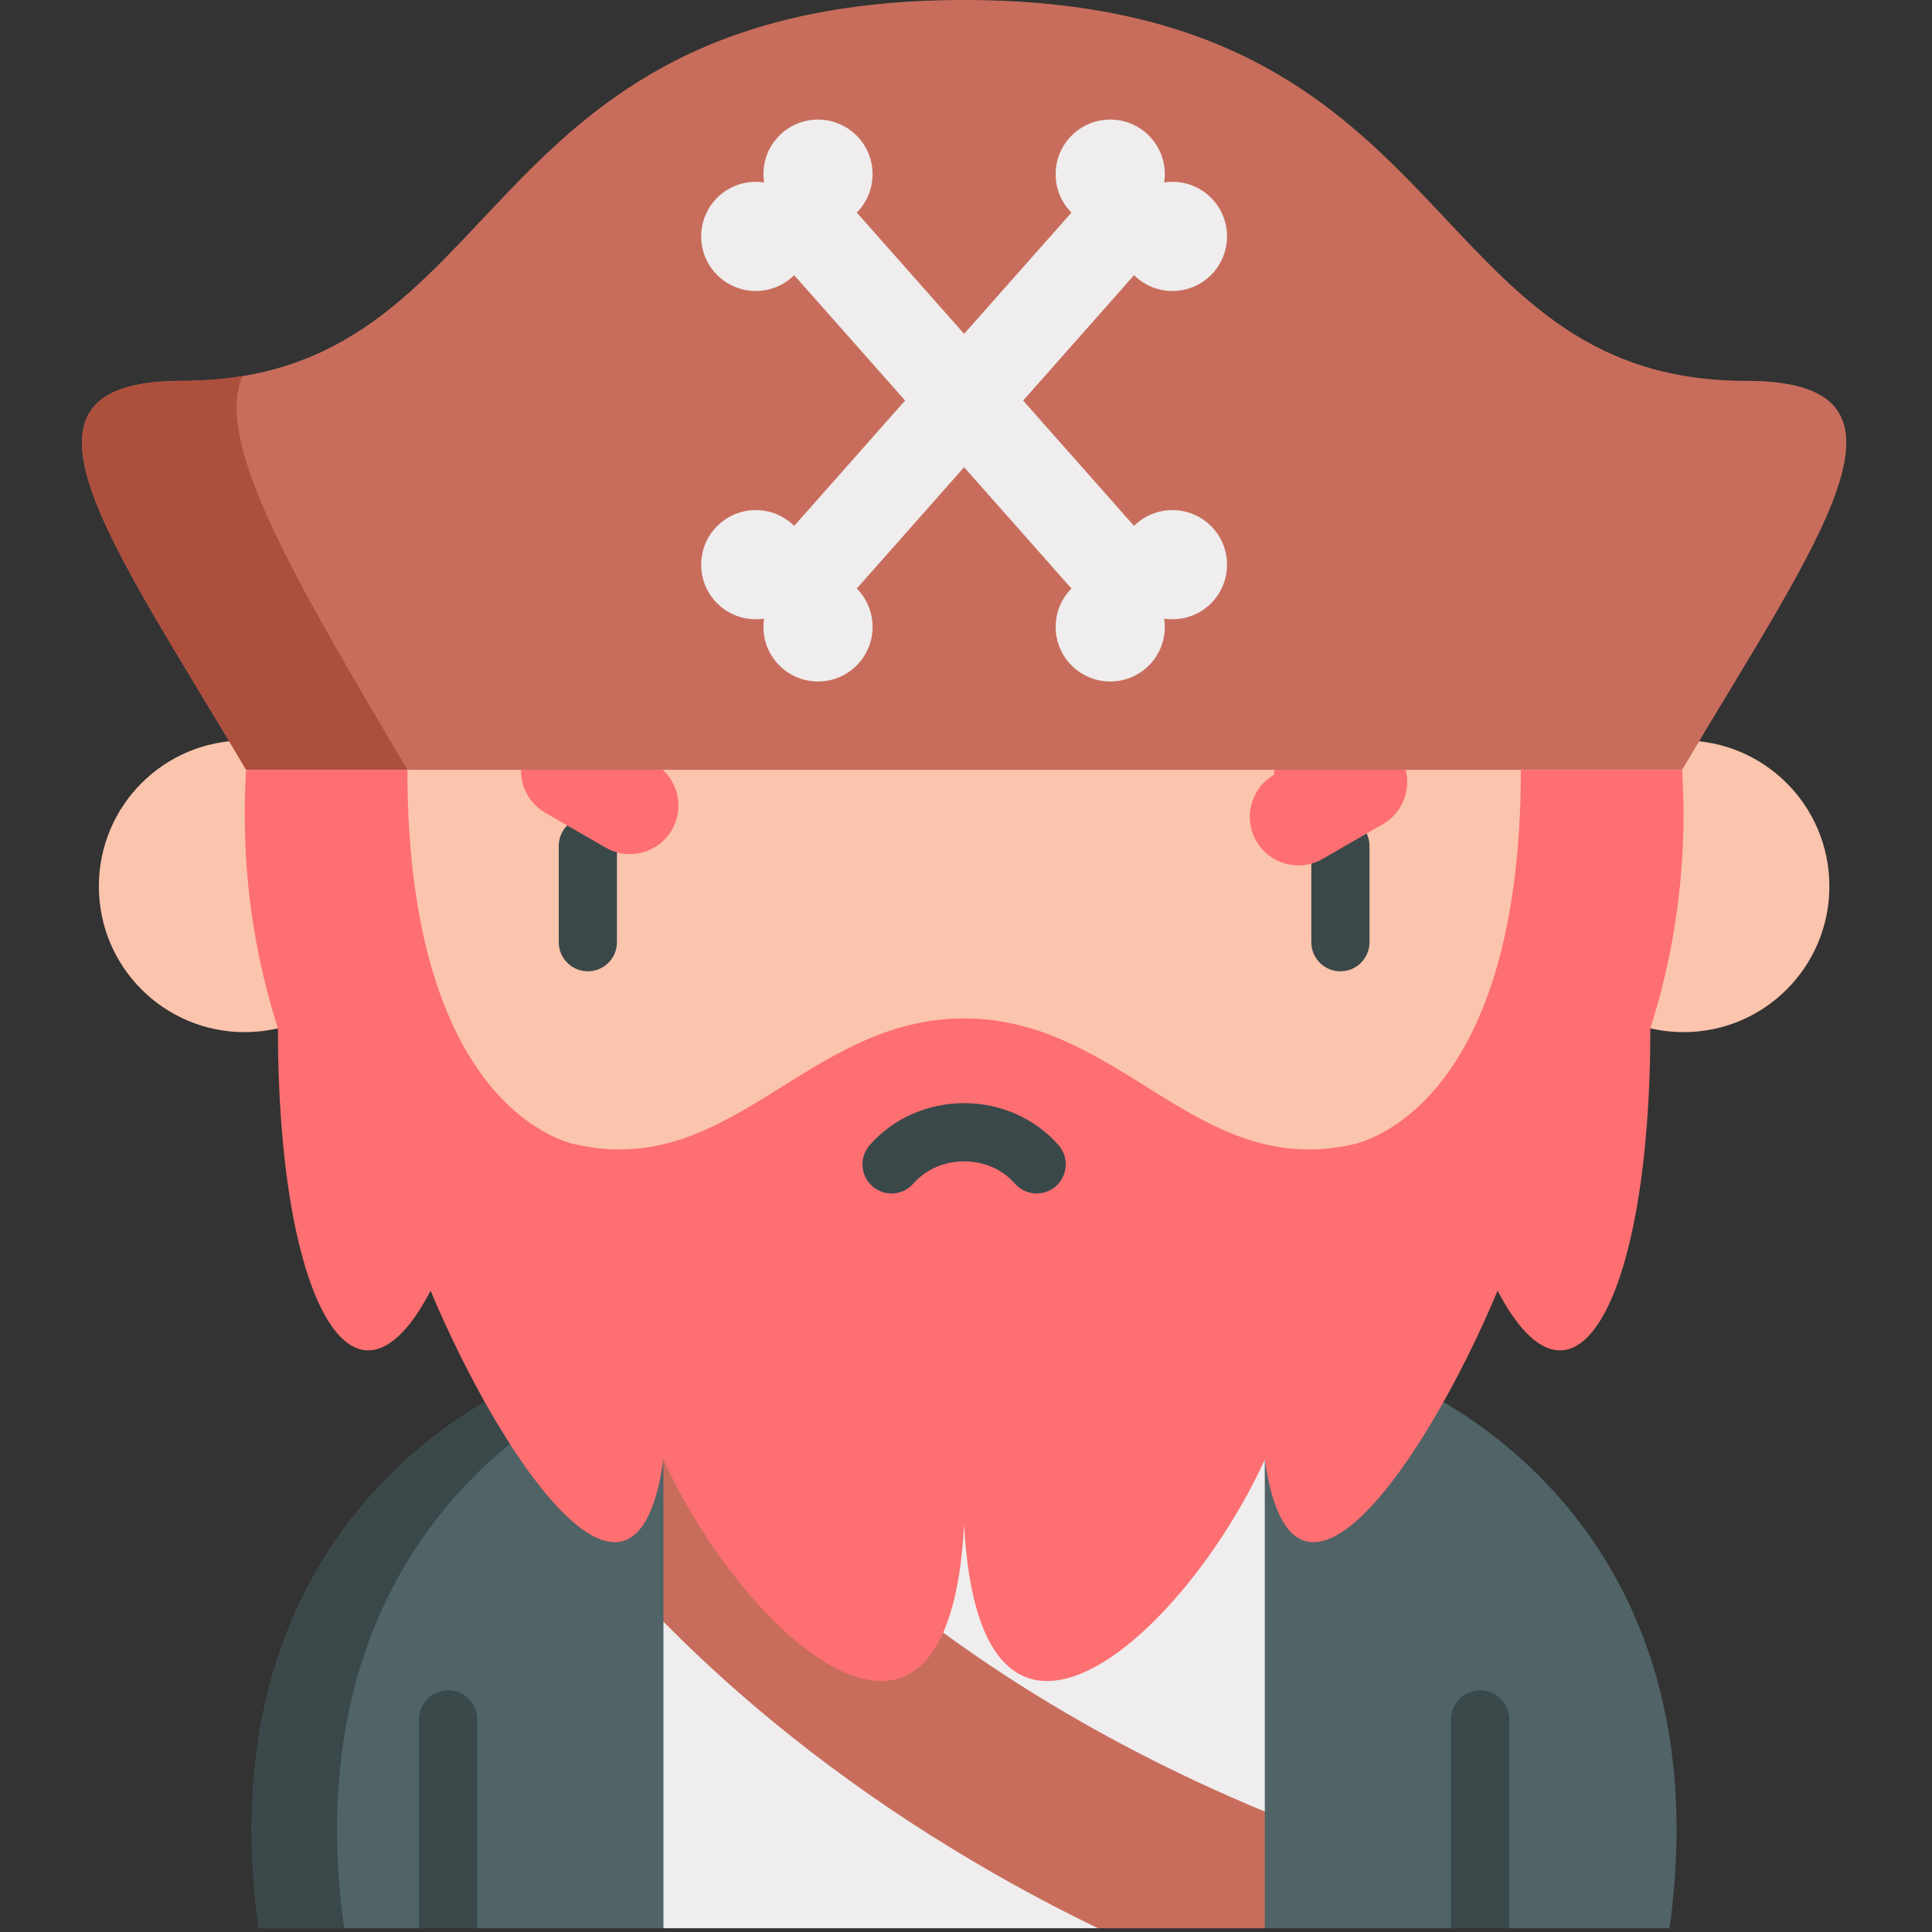
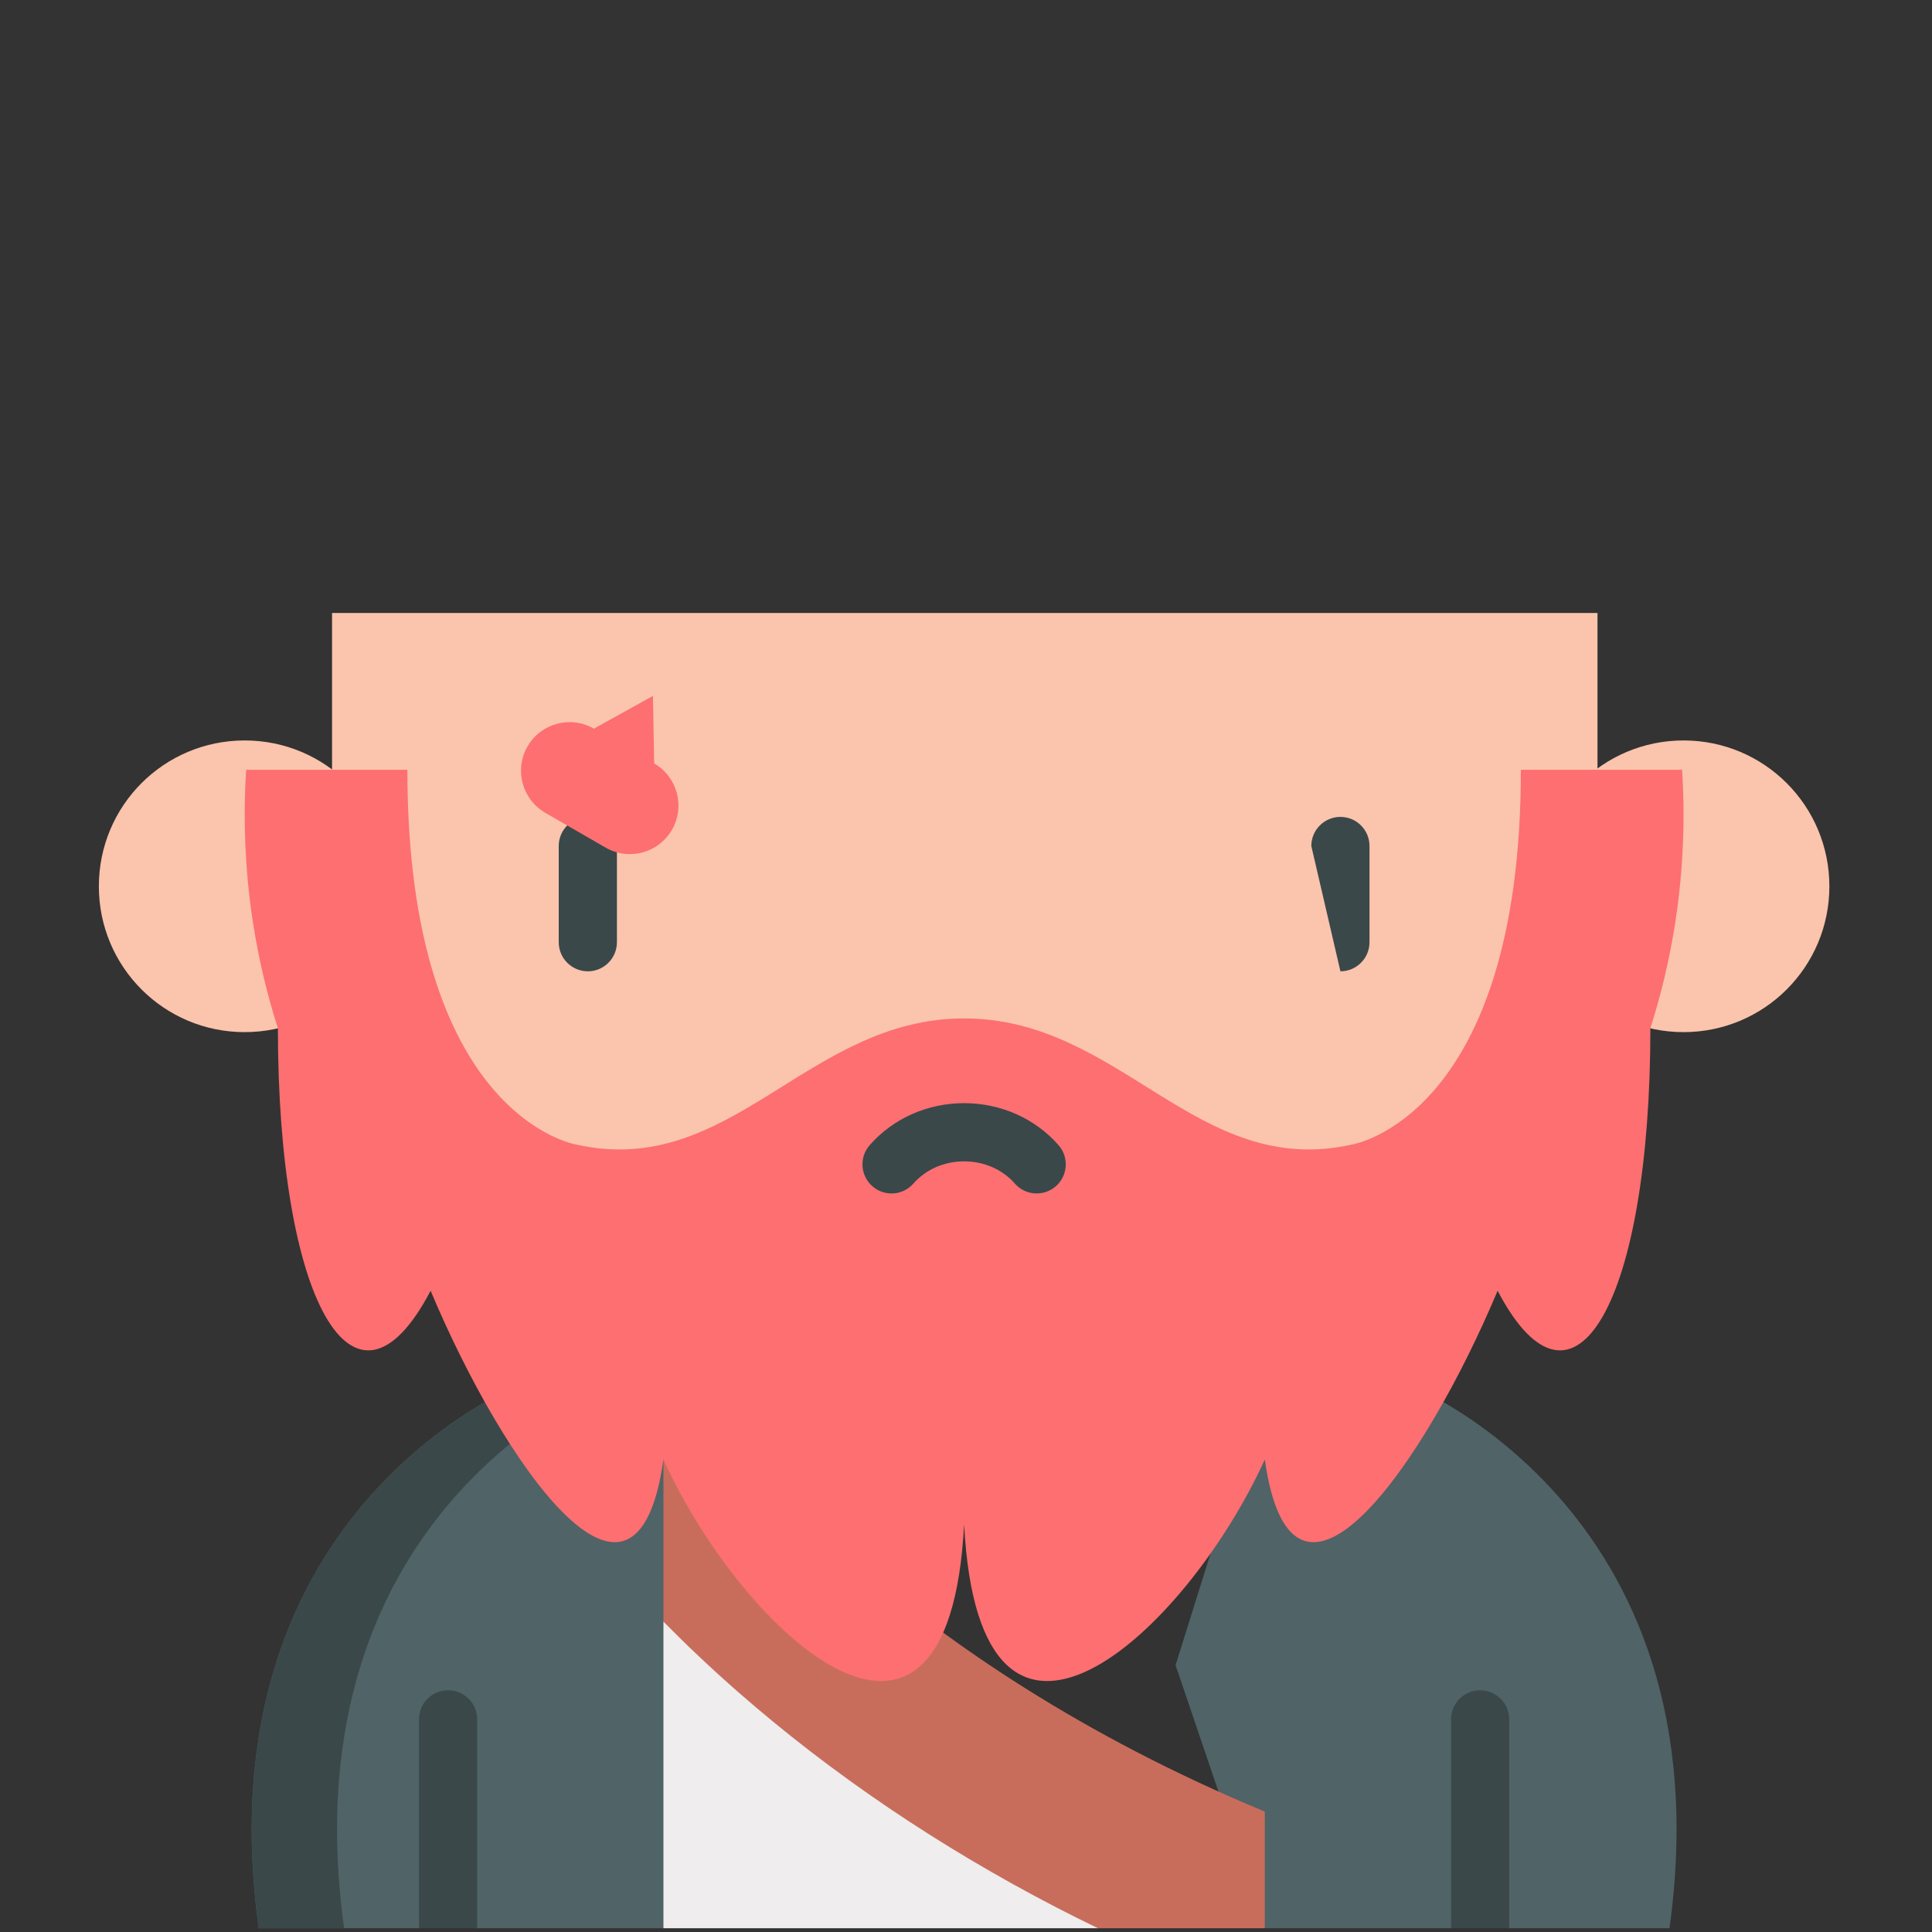
<svg xmlns="http://www.w3.org/2000/svg" viewBox="0 0 513 513" width="513" height="513">
  <rect x="0" y="0" width="513" height="513" fill="#333333" stroke="none" />
  <style>
		tspan { white-space:pre }
		.shp0 { fill: #506366 } 
		.shp1 { fill: #3a484a } 
		.shp2 { fill: #efedee } 
		.shp3 { fill: #c86d5c } 
		.shp4 { fill: #fbc4ac } 
		.shp5 { fill: #fd6f71 } 
		.shp6 { fill: #ad4f3d } 
	</style>
  <path id="Layer" class="shp0" d="M176.16 366.43L140.5 366.43C140.5 366.43 53.07 398.8 68.7 512L111.26 512L118.99 505.03L126.71 512L176.16 512L199.86 442.15L176.16 366.43Z" />
  <path id="Layer" class="shp1" d="M163.16 366.43L140.5 366.43C140.5 366.43 53.07 398.8 68.7 512L91.37 512C75.73 398.8 163.16 366.43 163.16 366.43Z" />
  <path id="Layer" class="shp2" d="M304.06 499.53L213.4 430.59L176.16 430.59L176.16 430.59L176.16 512L291.54 512L291.54 512L304.06 499.53Z" />
  <path id="Layer" class="shp0" d="M371.5 366.43L335.84 366.43L335.84 366.43L312.15 442.15L335.84 512L335.84 512L385.29 512L393.02 504.34L400.74 512L443.3 512C458.94 398.8 371.5 366.43 371.5 366.43Z" />
  <g id="Layer">
    <path id="Layer" class="shp1" d="M111.26 512L111.26 456.54C111.26 452.28 114.72 448.82 118.99 448.82C123.25 448.82 126.71 452.28 126.71 456.54L126.71 512L111.26 512Z" />
    <path id="Layer" class="shp1" d="M385.29 512L385.29 456.54C385.29 452.28 388.75 448.82 393.02 448.82C397.28 448.82 400.74 452.28 400.74 456.54L400.74 512L385.29 512Z" />
  </g>
-   <path id="Layer" class="shp2" d="M335.84 387.55L335.84 366.43L182.31 366.43C186.24 371.92 191.85 379.19 199.32 387.55L176.16 387.55L199.85 430.59L294.1 481.03L335.84 481.03L335.84 387.55L335.84 387.55Z" />
  <path id="Layer" class="shp3" d="M228.37 416C205.07 395.9 190.26 377.55 182.31 366.43L176.16 366.43L176.16 430.59C182.07 436.59 188.65 442.85 195.98 449.27C220.86 471.05 249.31 490.31 280.54 506.5C284.16 508.38 287.84 510.2 291.54 512L335.84 512L335.84 481.03C286.76 460.65 251.61 436.05 228.37 416Z" />
  <g id="Layer">
    <path id="Layer" class="shp4" d="M64.97 274.06C43.56 274.06 26.25 256.75 26.25 235.34C26.25 213.92 43.56 196.61 64.97 196.61C86.39 196.61 103.7 213.92 103.7 235.34C103.7 256.75 86.39 274.06 64.97 274.06Z" />
    <path id="Layer" class="shp4" d="M447.03 274.06C425.61 274.06 408.3 256.75 408.3 235.34C408.3 213.92 425.61 196.61 447.03 196.61C468.44 196.61 485.75 213.92 485.75 235.34C485.75 256.75 468.44 274.06 447.03 274.06Z" />
    <path id="Layer" class="shp4" d="M424.18 162.77L88.17 162.77L88.17 216.38C87.95 219.86 87.82 223.36 87.82 226.9C87.82 318.51 163.12 392.78 256 392.78C348.88 392.78 424.18 318.51 424.18 226.9C424.18 223.36 424.05 219.86 423.83 216.38L424.18 216.38L424.18 162.77L424.18 162.77Z" />
  </g>
  <path id="Layer" class="shp1" d="M156.09 257.91C151.82 257.91 148.36 254.45 148.36 250.18L148.36 224.63C148.36 220.37 151.82 216.91 156.09 216.91C160.35 216.91 163.81 220.37 163.81 224.63L163.81 250.18C163.81 254.45 160.35 257.91 156.09 257.91Z" />
  <path id="Layer" class="shp5" d="M173.7 202.72L173.37 184.79L157.69 193.48C151.52 189.92 143.63 192.03 140.07 198.2L140.07 198.2C136.51 204.37 138.62 212.25 144.79 215.82L160.8 225.06C166.97 228.62 174.85 226.51 178.42 220.34L178.42 220.34C181.98 214.17 179.86 206.28 173.7 202.72Z" />
-   <path id="Layer" class="shp1" d="M355.92 257.91C351.65 257.91 348.19 254.45 348.19 250.18L348.19 224.63C348.19 220.37 351.65 216.91 355.92 216.91C360.18 216.91 363.64 220.37 363.64 224.63L363.64 250.18C363.64 254.45 360.18 257.91 355.92 257.91Z" />
-   <path id="Layer" class="shp5" d="M338.31 205.72L338.63 187.8L354.31 196.48C360.48 192.92 368.37 195.03 371.93 201.2L371.93 201.2C375.49 207.37 373.38 215.25 367.21 218.82L351.2 228.06C345.04 231.62 337.15 229.51 333.59 223.34L333.59 223.34C330.03 217.17 332.14 209.28 338.31 205.72Z" />
-   <path id="Layer" class="shp3" d="M65.36 204.4C29.08 143 -2.58 101.13 48.25 101.13C136.16 101.13 123.25 0 256 0C388.75 0 375.84 101.13 463.75 101.13C514.58 101.13 482.93 143 446.65 204.4L65.36 204.4L65.36 204.4Z" />
-   <path id="Layer" class="shp6" d="M64.4 99.85C59.4 100.68 54.05 101.13 48.25 101.13C-2.58 101.13 29.08 143 65.36 204.4L108.17 204.4C79.23 155.42 56.5 117.56 64.4 99.85Z" />
+   <path id="Layer" class="shp1" d="M355.92 257.91L348.19 224.63C348.19 220.37 351.65 216.91 355.92 216.91C360.18 216.91 363.64 220.37 363.64 224.63L363.64 250.18C363.64 254.45 360.18 257.91 355.92 257.91Z" />
  <path id="Layer" class="shp5" d="M447.02 216.34C447.02 212.33 446.89 208.35 446.64 204.4L403.83 204.4C403.83 296.69 359.02 303.9 359.02 303.9C317.81 313.17 297.72 270.42 256 270.42C214.28 270.42 194.19 313.17 152.98 303.9C152.98 303.9 108.17 296.69 108.17 204.4L65.36 204.4C65.11 208.35 64.98 212.33 64.98 216.34C64.98 236.1 68.07 255.15 73.79 273.04L73.79 273.04C73.79 344.94 93.89 381.74 114.34 342.73C133.41 388.2 168.78 439.78 176.16 387.55C197.28 433.92 251.88 483.98 256 404.76C260.12 483.98 314.72 433.92 335.84 387.55C343.22 439.78 378.59 388.21 397.66 342.73C418.11 381.74 438.22 344.94 438.22 273.04L438.21 273.04C443.93 255.15 447.02 236.1 447.02 216.34Z" />
  <path id="Layer" class="shp1" d="M256 292.92C265.74 292.92 274.88 296.99 281.08 304.08C283.89 307.3 283.56 312.18 280.35 314.99C277.14 317.79 272.26 317.47 269.45 314.25C266.18 310.52 261.28 308.37 256 308.37C250.72 308.37 245.82 310.52 242.55 314.25C239.75 317.47 234.86 317.8 231.65 314.99C228.44 312.18 228.11 307.3 230.92 304.08C237.12 296.99 246.26 292.92 256 292.92Z" />
-   <path id="Layer" class="shp2" d="M301.12 139.64L271.67 106.36L301.12 73.07C306.79 78.68 315.93 78.66 321.57 73.02C327.23 67.36 327.23 58.18 321.57 52.51C318.18 49.12 313.52 47.78 309.12 48.45C309.79 44.05 308.45 39.39 305.06 36C299.39 30.34 290.21 30.34 284.55 36C278.91 41.64 278.89 50.78 284.5 56.45L256 88.65L227.5 56.44C233.11 50.78 233.09 41.64 227.45 36C221.79 30.34 212.61 30.34 206.95 36C203.55 39.39 202.21 44.05 202.88 48.45C198.48 47.78 193.83 49.12 190.43 52.51C184.77 58.18 184.77 67.36 190.43 73.02C196.08 78.66 205.21 78.68 210.88 73.07L240.33 106.35L210.88 139.64C205.21 134.03 196.08 134.05 190.43 139.69C184.77 145.35 184.77 154.53 190.43 160.2C193.83 163.59 198.48 164.93 202.88 164.26C202.21 168.66 203.56 173.32 206.95 176.71C212.61 182.37 221.79 182.37 227.45 176.71C233.09 171.07 233.11 161.93 227.5 156.27L256 124.06L284.5 156.27C278.89 161.93 278.91 171.07 284.55 176.71C290.21 182.37 299.39 182.37 305.05 176.71C308.45 173.32 309.79 168.66 309.12 164.26C313.52 164.93 318.17 163.59 321.57 160.2C327.23 154.53 327.23 145.35 321.57 139.69C315.93 134.05 306.79 134.03 301.12 139.64Z" />
  <g id="Layer">
	</g>
  <g id="Layer">
	</g>
  <g id="Layer">
	</g>
  <g id="Layer">
	</g>
  <g id="Layer">
	</g>
  <g id="Layer">
	</g>
  <g id="Layer">
	</g>
  <g id="Layer">
	</g>
  <g id="Layer">
	</g>
  <g id="Layer">
	</g>
  <g id="Layer">
	</g>
  <g id="Layer">
	</g>
  <g id="Layer">
	</g>
  <g id="Layer">
	</g>
  <g id="Layer">
	</g>
</svg>